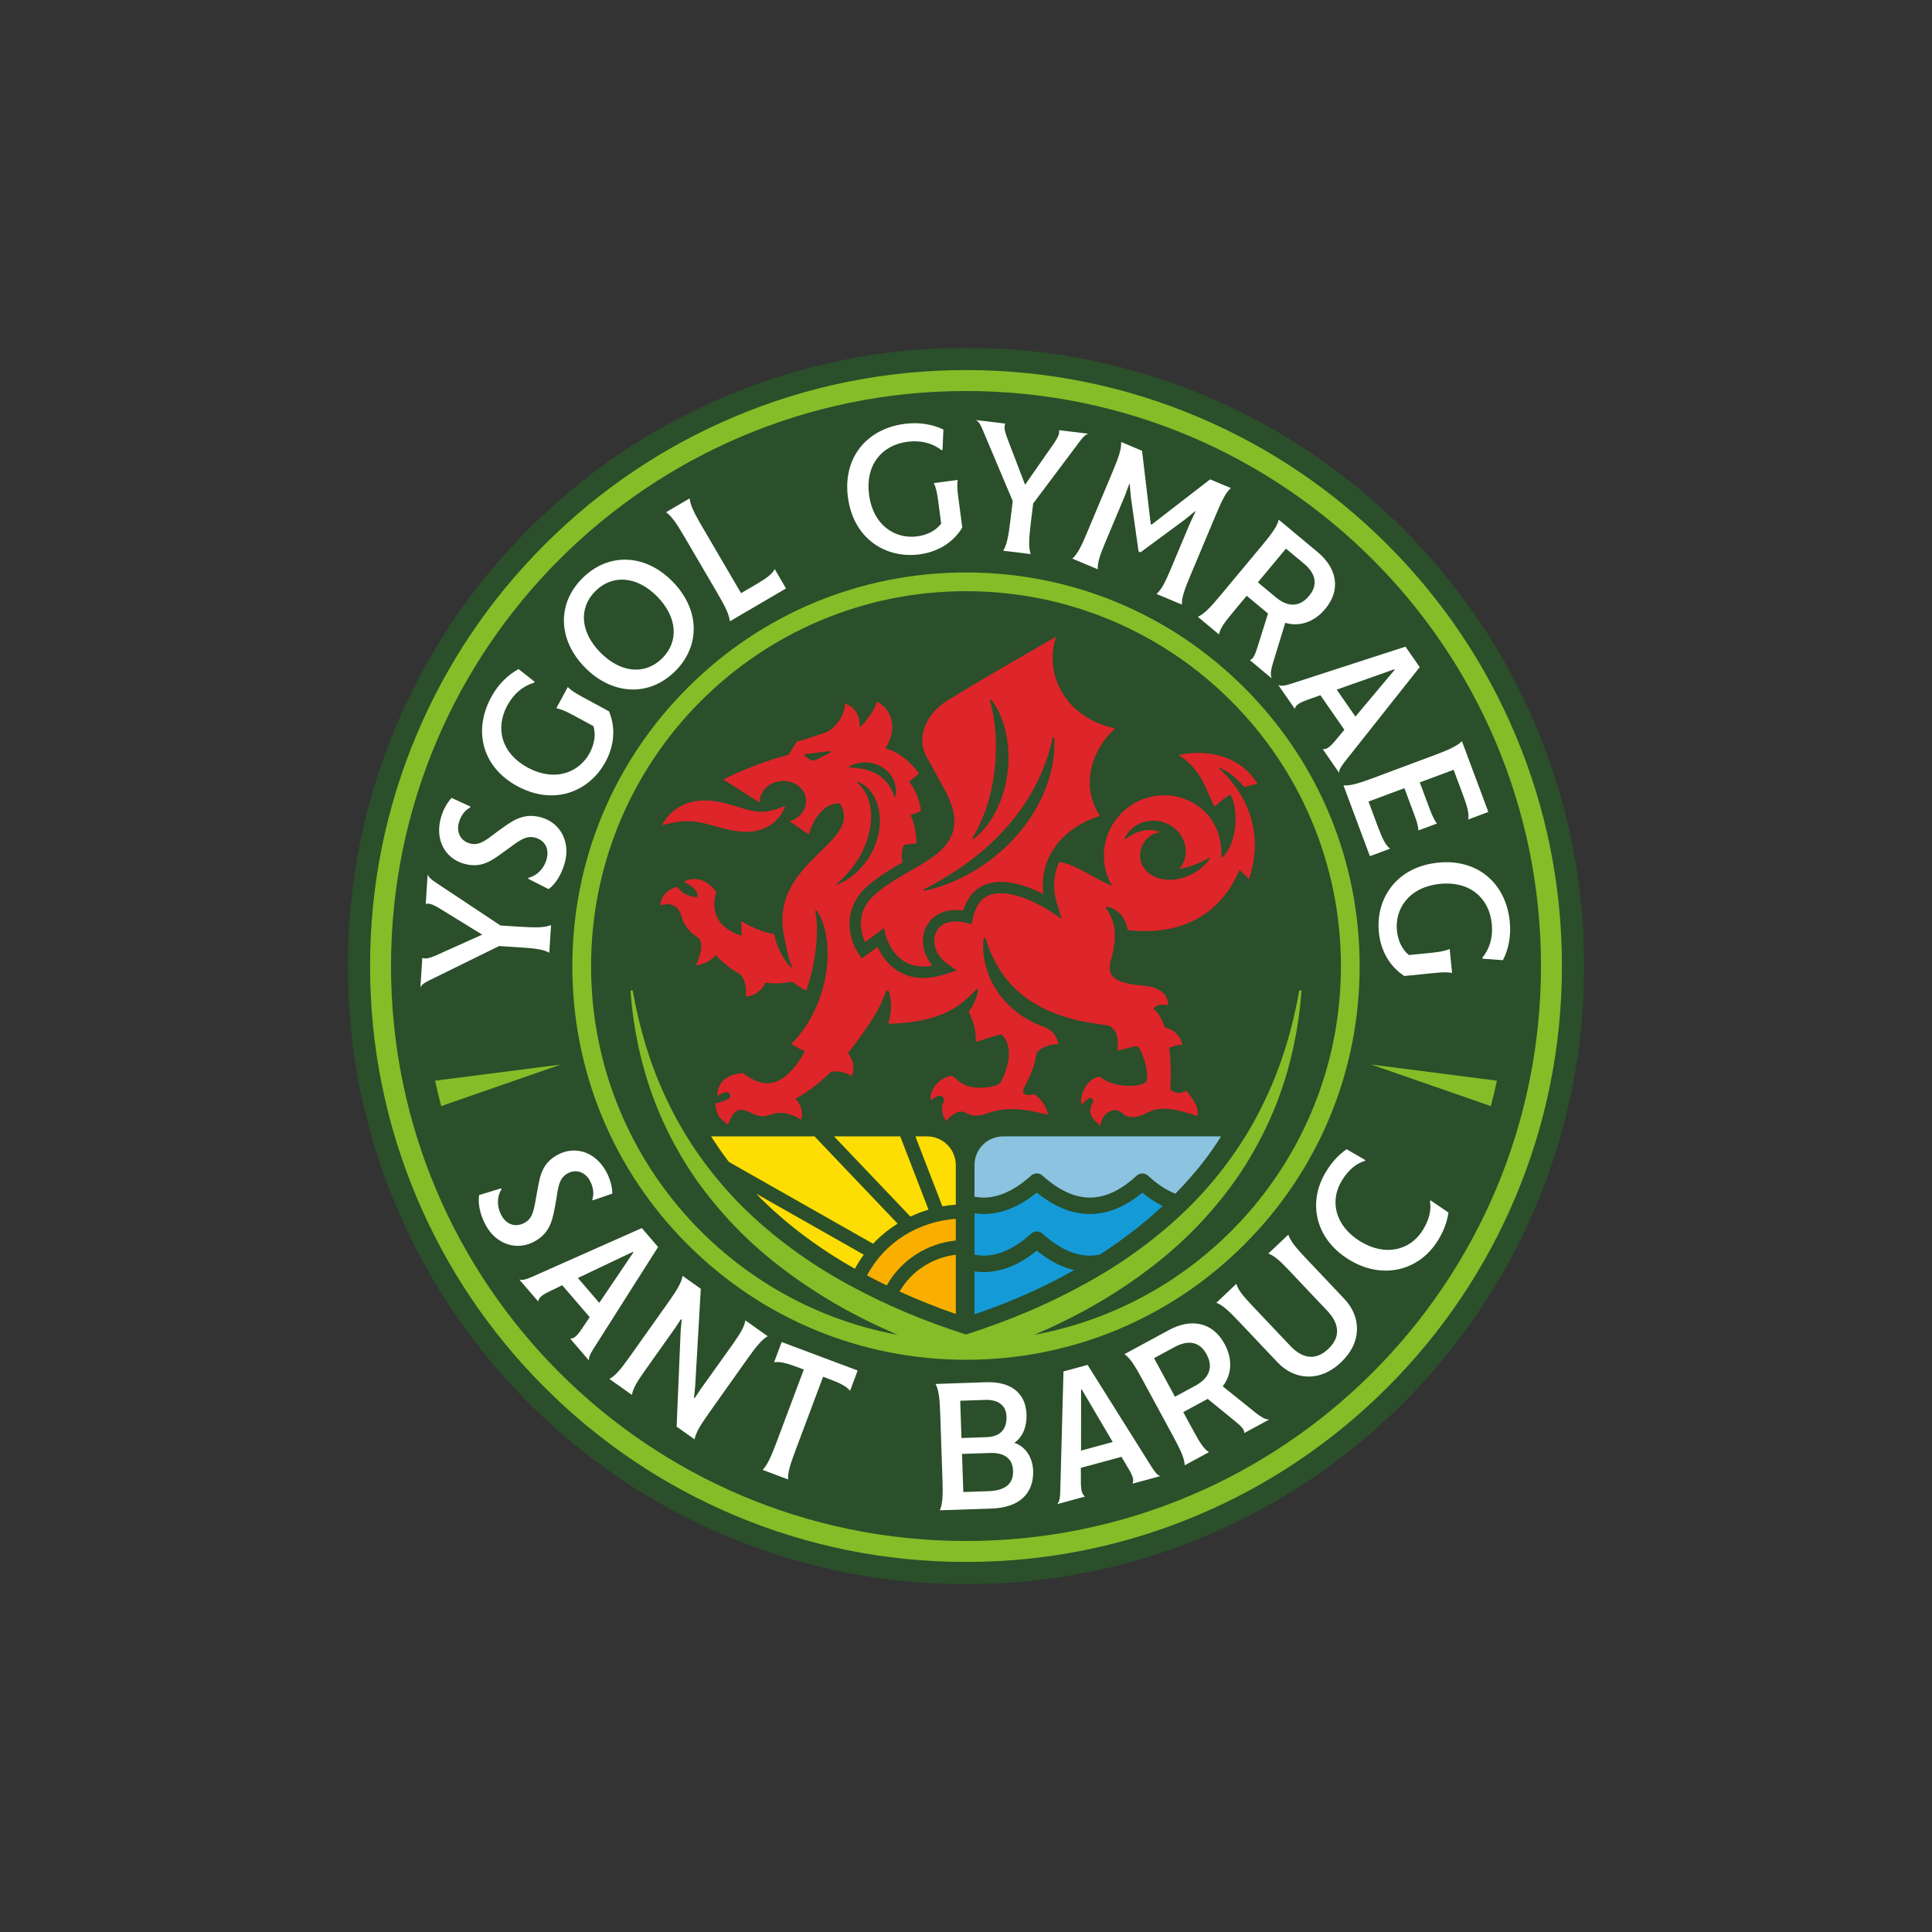
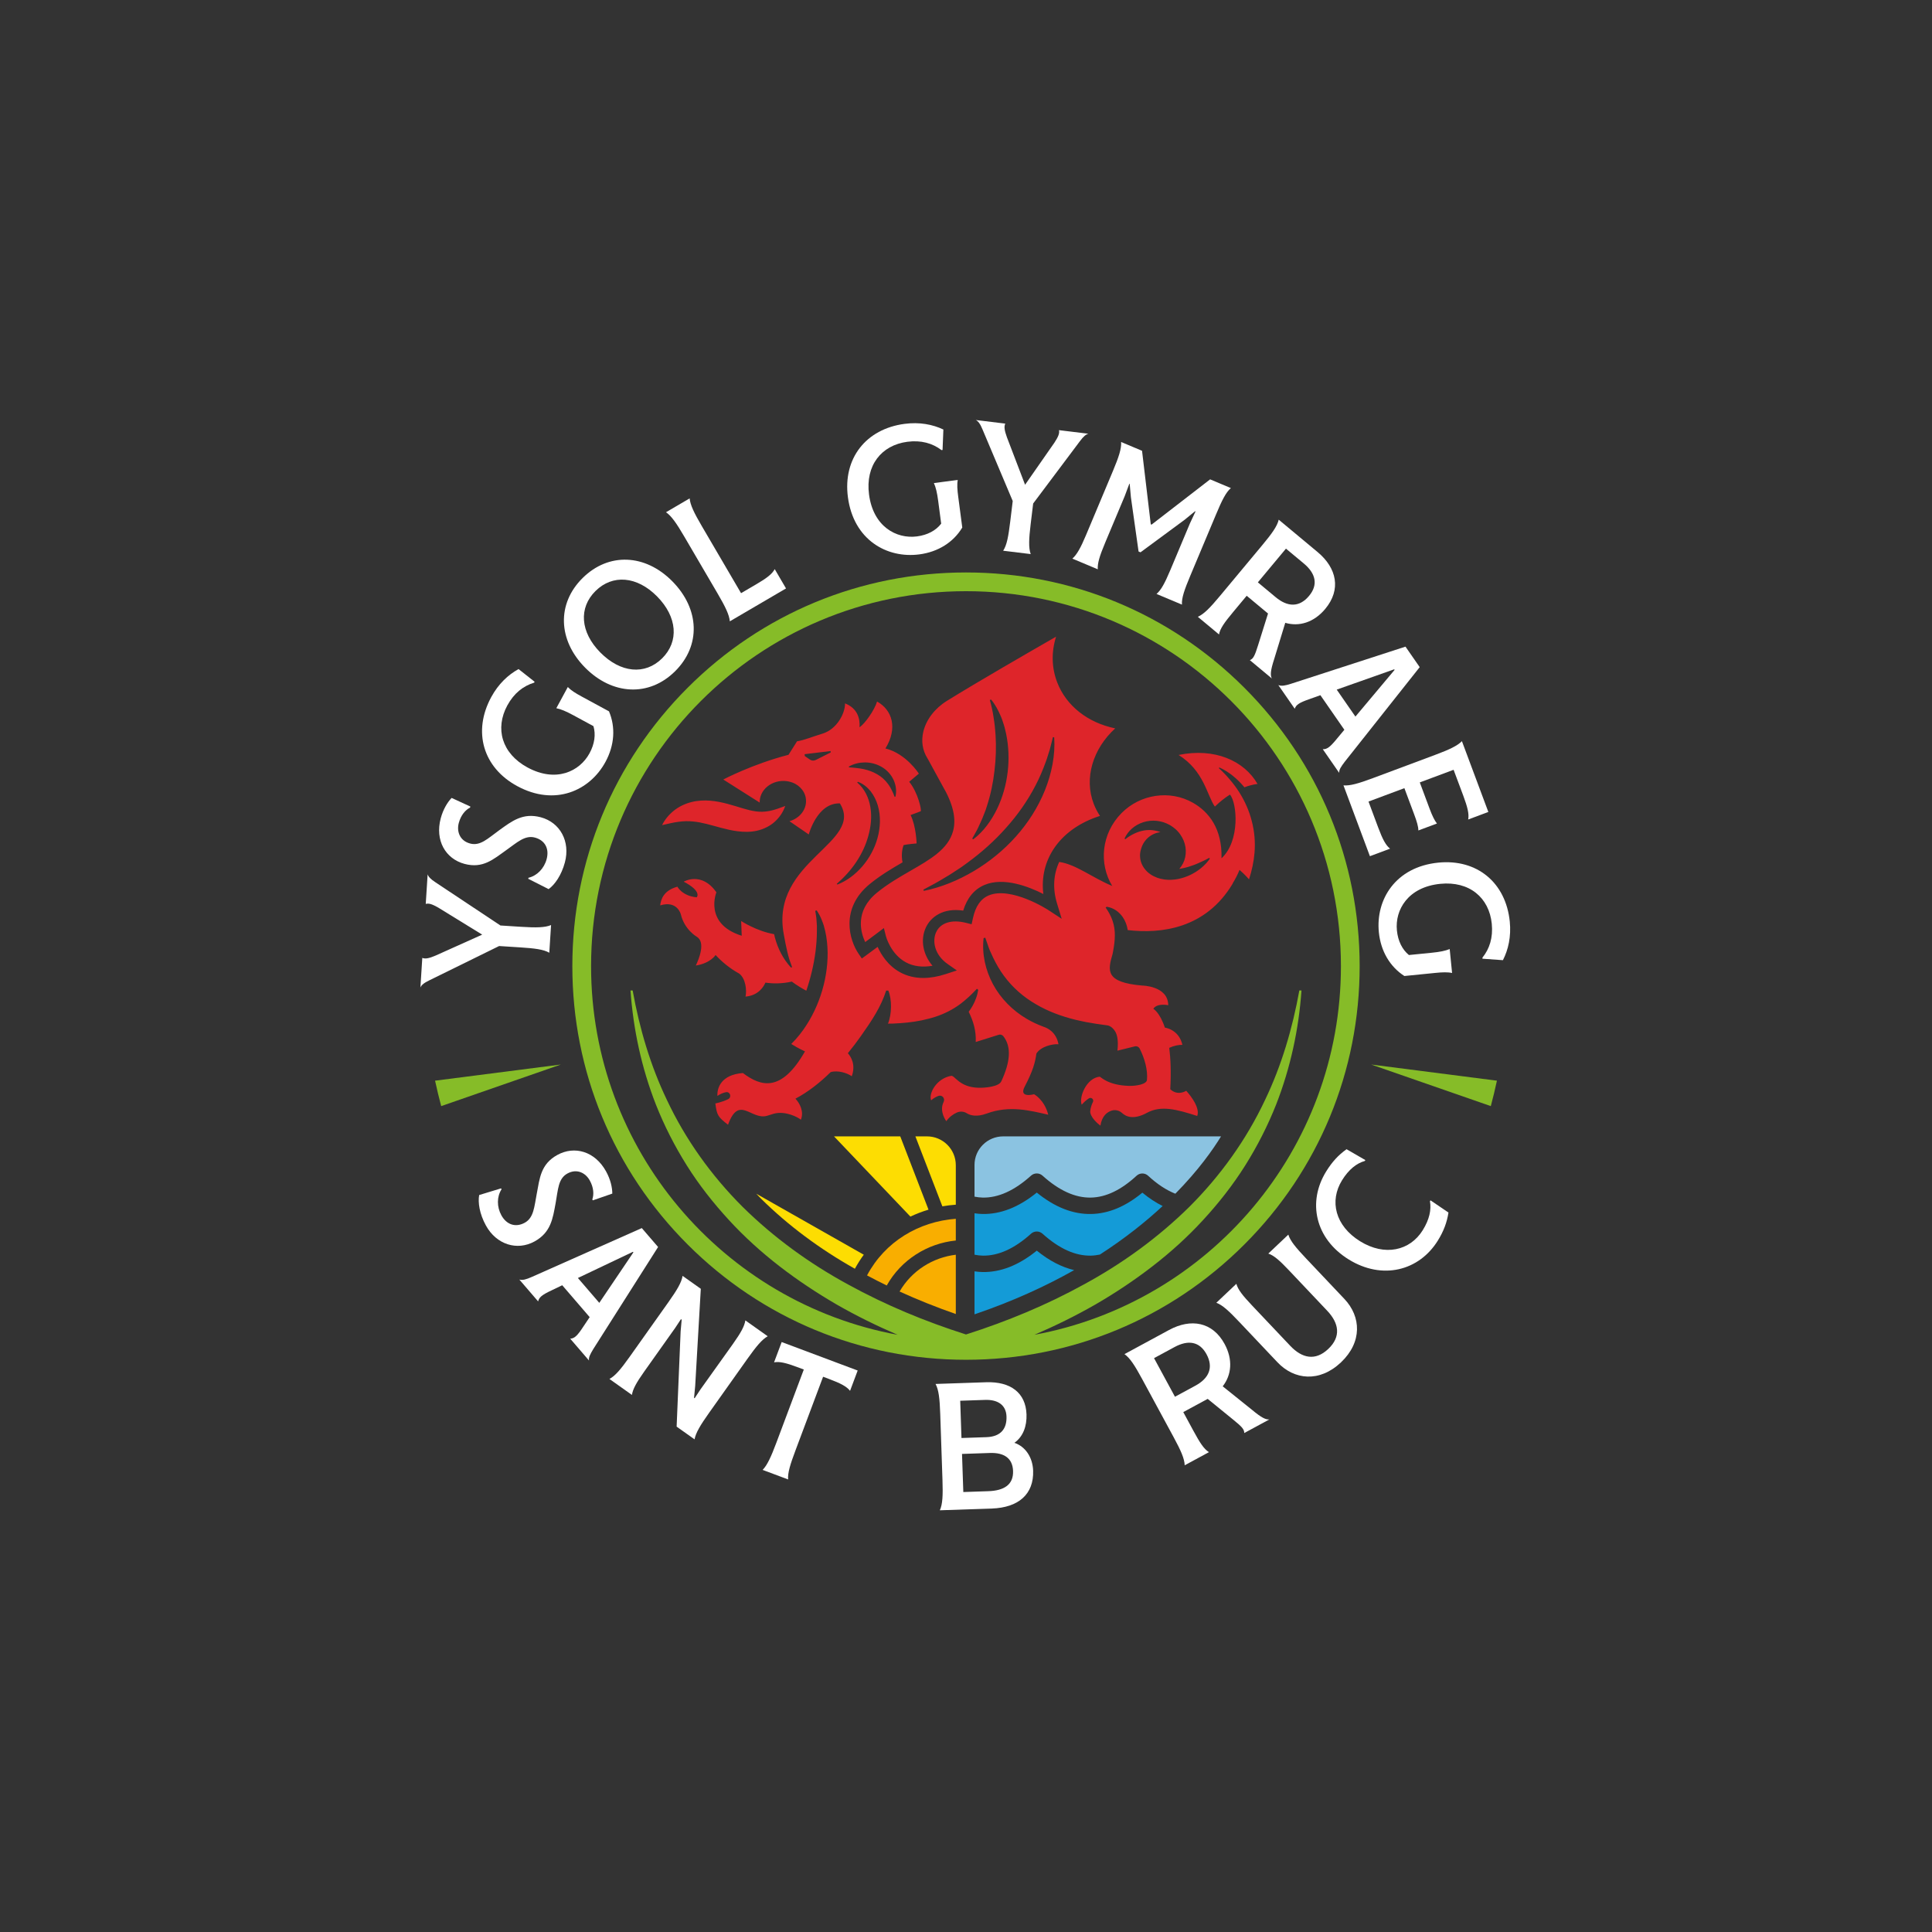
<svg xmlns="http://www.w3.org/2000/svg" xmlns:xlink="http://www.w3.org/1999/xlink" width="800px" height="800px" viewBox="0 0 800 800" version="1.1">
  <rect x="0" y="0" width="800" height="800" fill="#333333" stroke="none" />
  <title>z</title>
  <defs>
    <polygon id="path-1" points="0 0 511.999 0 511.999 512 0 512" />
  </defs>
  <g id="z" stroke="none" stroke-width="1" fill="none" fill-rule="evenodd">
    <g id="Group-74" transform="translate(144, 144)">
      <g id="Group-3" transform="translate(0, 0)">
        <mask id="mask-2" fill="white">
          <use xlink:href="#path-1" />
        </mask>
        <g id="Clip-2" />
-         <path d="M256,0 C221.444,0 187.917,6.771 156.352,20.122 C125.862,33.015 98.487,51.473 74.982,74.982 C51.473,98.487 33.015,125.867 20.122,156.352 C6.771,187.917 0,221.444 0,256 C0,290.556 6.771,324.083 20.122,355.648 C33.015,386.133 51.473,413.513 74.982,437.018 C98.487,460.527 125.862,478.985 156.352,491.878 C187.917,505.229 221.444,512 256,512 C290.556,512 324.083,505.229 355.648,491.878 C386.133,478.985 413.508,460.527 437.018,437.018 C460.527,413.513 478.98,386.133 491.878,355.648 C505.229,324.083 512,290.556 512,256 C512,221.444 505.229,187.917 491.878,156.352 C478.98,125.867 460.527,98.487 437.018,74.982 C413.508,51.473 386.133,33.015 355.648,20.122 C324.083,6.771 290.556,0 256,0" id="Fill-1" fill="#2A4F2A" mask="url(#mask-2)" />
      </g>
      <path d="M252.24,216.268 C250.73,217.232 249.262,218.269 247.7,219.139 C246.152,220.04 244.641,221.012 243.063,221.857 L238.322,224.392 L238.553,224.887 C245.827,223.419 252.731,220.526 259.178,216.737 C265.603,212.919 271.547,208.11 276.616,202.44 C281.689,196.782 285.853,190.246 288.686,183.223 C291.489,176.2 293.017,168.695 292.526,161.318 L291.988,161.219 C291.549,162.947 291.156,164.684 290.683,166.399 L289.876,168.951 C289.599,169.795 289.373,170.657 289.027,171.485 C287.807,174.83 286.429,178.128 284.765,181.286 C281.484,187.626 277.337,193.518 272.55,198.83 C267.809,204.185 262.429,208.972 256.648,213.2 L254.476,214.779 C253.755,215.312 252.983,215.769 252.24,216.268 L252.24,216.268 Z M258.568,203.255 L259.028,203.54 C263.334,200.247 266.512,195.767 268.859,190.967 C271.184,186.137 272.631,180.927 273.254,175.675 C273.885,170.418 273.68,165.111 272.643,159.978 C272.515,159.338 272.349,158.702 272.191,158.066 C272.025,157.435 271.905,156.799 271.683,156.172 C271.274,154.926 270.903,153.68 270.361,152.473 C269.32,150.071 268.104,147.711 266.393,145.667 L265.864,145.847 C266.529,148.21 267.075,150.604 267.421,153.044 C267.656,154.248 267.75,155.481 267.924,156.697 C268.061,157.921 268.134,159.154 268.24,160.379 C268.547,165.298 268.398,170.256 267.792,175.163 C267.242,180.074 266.222,184.951 264.69,189.674 L264.119,191.444 L263.436,193.181 C262.975,194.333 262.557,195.506 261.994,196.616 L261.209,198.31 C260.944,198.873 260.701,199.449 260.381,199.982 L258.568,203.255 Z M240.05,170.03 C237.972,166.728 237.379,162.879 238.344,158.903 C239.547,153.94 243.097,149.315 248.093,146.214 C260.684,138.397 281.77,126.254 293.303,119.628 C291.302,125.96 291.43,132.483 293.759,138.538 C297.501,148.291 306.461,155.28 317.789,157.606 C308.488,166.088 304.831,178.286 308.884,188.846 C309.559,190.604 310.429,192.281 311.483,193.851 C310.903,194.034 310.331,194.226 309.763,194.431 C294.536,199.931 286.305,212.291 288.025,226.188 C282.051,223.146 271.628,219.063 263.662,222.433 C259.417,224.23 256.456,227.801 254.843,233.066 C246.536,231.811 241.458,235.673 239.415,239.986 C236.987,245.115 238.169,251.272 242.132,255.901 C237.904,256.626 234.209,256.153 231.107,254.48 C224.814,251.084 222.864,243.75 222.847,243.686 L221.998,240.289 L219.161,242.44 C219.139,242.457 217.185,243.933 214.258,246.092 C212.39,242.111 209.838,233.249 219.101,225.667 C223.534,222.036 228.355,219.259 233.019,216.571 C241.382,211.754 248.601,207.59 250.644,200.148 C252.074,194.93 250.606,188.722 246.19,181.239 L240.247,170.354 L240.05,170.03 Z M356.961,211.587 L356.756,211.216 C355.353,211.963 353.936,212.688 352.473,213.298 C351.035,213.964 349.542,214.484 348.04,214.958 C346.819,215.316 345.569,215.602 344.315,215.799 C344.575,215.504 344.81,215.193 345.027,214.877 C345.083,214.804 345.134,214.732 345.19,214.659 C345.689,213.938 346.077,213.136 346.388,212.283 C346.99,210.576 347.165,208.656 346.879,206.775 C346.589,204.889 345.817,203.067 344.699,201.501 C344.43,201.1 344.127,200.724 343.799,200.375 L343.308,199.846 L342.783,199.351 C342.071,198.702 341.277,198.156 340.454,197.657 C339.617,197.187 338.73,196.808 337.825,196.488 C337.369,196.351 336.899,196.244 336.434,196.125 C335.969,196.035 335.496,195.946 335.022,195.895 C333.123,195.698 331.199,195.886 329.433,196.454 C325.87,197.576 323.033,200.097 321.659,203.195 L321.928,203.523 C323.105,202.598 324.368,201.791 325.708,201.168 C327.039,200.532 328.451,200.067 329.898,199.854 C332.138,199.504 334.442,199.752 336.515,200.562 C334.331,200.827 332.21,201.855 330.61,203.634 C329.608,204.748 328.921,206.036 328.537,207.385 C328.328,208.012 328.178,208.678 328.097,209.373 C328.05,209.911 328.029,210.461 328.097,211.016 C328.127,211.575 328.255,212.125 328.392,212.68 C329.027,214.877 330.551,216.81 332.36,218.013 C333.251,218.662 334.233,219.075 335.201,219.459 C335.688,219.639 336.183,219.754 336.678,219.895 C337.168,219.993 337.663,220.095 338.154,220.176 C342.1,220.692 345.787,219.75 348.978,218.248 C352.153,216.673 354.918,214.497 356.961,211.587 L356.961,211.587 Z M213.145,214.659 C215.991,211.314 218.184,207.316 219.366,202.986 C220.547,198.676 220.774,193.983 219.506,189.606 C218.892,187.421 217.834,185.36 216.473,183.585 C215.022,181.866 213.26,180.424 211.212,179.728 L210.96,180.04 C213.994,182.574 215.769,186.324 216.404,190.211 C217.062,194.115 216.648,198.182 215.577,202.03 C214.544,205.9 212.795,209.586 210.555,212.94 C208.311,216.302 205.559,219.314 202.495,221.972 L202.743,222.275 C206.762,220.71 210.282,217.987 213.145,214.659 L213.145,214.659 Z M207.517,173.746 C208.545,173.827 209.574,173.849 210.585,174.007 C211.609,174.092 212.607,174.288 213.606,174.476 C215.598,174.907 217.518,175.607 219.242,176.626 C220.995,177.603 222.502,178.982 223.688,180.603 L224.131,181.209 L224.524,181.853 C224.797,182.275 225.015,182.732 225.249,183.184 C225.719,184.08 226.103,185.023 226.457,185.979 L226.79,185.864 C227.34,183.496 226.999,181.111 225.992,178.909 C224.98,176.724 223.218,174.787 221.081,173.567 C218.956,172.326 216.567,171.724 214.25,171.703 C211.924,171.707 209.65,172.193 207.53,173.392 L207.517,173.746 Z M199.991,167.564 L199.931,166.992 L189.166,168.294 L189.26,169.074 L191.406,170.551 C192.089,171.02 193.027,171.075 193.791,170.687 L199.991,167.564 Z M374.339,196.014 C375.449,200.247 375.841,204.688 375.474,209.091 C375.167,212.825 374.361,216.515 373.196,220.112 C372.727,219.566 371.361,218.047 369.266,216.208 C368.494,218.09 367.534,219.997 366.374,221.874 L366.446,221.866 C355.263,240.622 336.72,242.73 322.973,241.134 C322.687,239.235 322.004,237.345 320.904,235.754 C319.351,233.535 317.123,231.901 314.256,231.462 L313.825,231.811 L314.7,233.121 C314.99,233.556 315.216,234.026 315.476,234.474 C315.967,235.391 316.39,236.343 316.71,237.324 C317.371,239.287 317.674,241.36 317.627,243.455 C317.623,245.55 317.307,247.658 316.94,249.757 C316.867,250.162 316.782,250.572 316.705,250.977 C314.696,257.902 313.527,262.766 328.942,264.097 C328.942,264.097 339.673,264.187 339.741,272.234 C339.741,272.234 335.18,271.235 333.567,273.706 C333.567,273.706 336.251,275.199 338.346,281.51 C339.502,281.702 344.264,282.824 345.608,288.648 C344.166,288.596 342.049,289.002 340.163,289.889 C340.735,294.335 340.97,299.946 340.582,307.024 C343.692,309.972 347.186,307.673 347.186,307.673 C347.186,307.673 353.266,314.12 351.747,318.1 C343.159,315.331 336.737,313.633 330.918,316.803 C325.324,319.854 322.162,318.301 320.678,316.923 C319.491,315.826 317.827,315.383 316.262,315.899 C314.38,316.522 312.285,318.126 311.662,322.094 C311.662,322.094 308.129,319.607 307.481,316.812 C307.31,316.057 307.656,314.124 308.552,312.34 C309.098,311.248 307.869,310.156 306.849,310.83 C305.928,311.44 304.925,312.281 303.91,313.428 C302.672,310.28 305.898,302.352 311.363,301.832 C311.718,301.798 314.636,305.39 323.476,305.638 C326.446,305.723 330.764,304.989 330.935,303.171 C331.323,299.067 329.975,294.288 327.931,290.226 C327.551,289.475 326.698,289.087 325.866,289.292 L318.711,291.058 C319.201,286.425 318.548,283.835 317.196,282.299 C315.899,280.695 314.572,280.588 314.572,280.588 L310.126,279.969 C308.646,279.743 307.174,279.466 305.702,279.218 C304.234,278.941 302.787,278.578 301.332,278.267 C295.551,276.838 289.919,274.79 284.855,271.769 C279.756,268.825 275.25,264.878 271.764,260.134 C270.002,257.77 268.518,255.206 267.238,252.543 L266.312,250.525 C266.022,249.842 265.659,249.19 265.446,248.477 L263.969,244.262 L263.287,244.471 C262.557,250.99 263.999,257.612 267.169,263.534 C270.339,269.452 275.357,274.495 281.172,277.891 C283.37,279.188 285.661,280.255 288.008,281.113 C288.008,281.117 288.008,281.121 288.003,281.126 C289.719,281.642 293.354,283.323 294.297,288.404 C291.741,288.2 286.958,289.364 285.145,292.253 C284.675,295.833 283.737,299.387 280.328,305.898 C277.661,310.915 284.189,309.102 284.189,309.102 C284.189,309.102 288.468,311.351 290.056,317.584 C282.478,315.852 274.047,313.603 264.571,317.094 C260.535,318.583 257.851,317.934 256.311,316.966 C255.069,316.185 253.495,316.095 252.129,316.718 C250.743,317.358 249.104,318.442 247.846,320.264 C247.846,320.264 244.761,316.257 246.723,312.315 C247.462,310.83 246.118,309.234 244.564,309.802 C243.617,310.152 242.589,310.715 241.556,311.611 C240.43,308.748 243.843,302.523 249.838,301.486 C251.383,301.217 253.115,306.192 261.145,306.418 C263.846,306.495 269.571,306.004 270.604,303.79 C274.295,295.875 274.956,289.475 271.44,285.042 C270.996,284.483 270.237,284.266 269.542,284.483 L260.031,287.466 C260.249,282.824 258.999,278.749 257.138,275.011 C257.126,275.003 257.113,274.99 257.1,274.982 C257.702,274.158 258.273,273.318 258.755,272.439 C259.024,271.918 259.297,271.415 259.54,270.89 C259.771,270.361 259.988,269.832 260.18,269.286 C260.599,268.215 260.855,267.058 261.059,265.885 L260.535,265.428 C259.144,266.892 257.74,268.334 256.208,269.627 C255.47,270.301 254.676,270.911 253.9,271.538 C253.085,272.106 252.308,272.737 251.442,273.232 C248.08,275.361 244.36,276.867 240.511,277.827 C236.68,278.864 232.716,279.398 228.744,279.675 L225.757,279.841 L223.7,279.867 C225.3,275.912 225.356,269.879 223.846,266.175 L222.945,266.175 C220.756,272.989 217.057,278.514 212.483,285.004 C210.875,287.278 209.07,289.689 207.082,292.116 C208.276,293.456 210.47,296.763 208.695,301.648 C206.843,300.321 202.913,299.05 199.948,299.95 C195.613,304.208 190.728,308.112 185.377,310.937 C187.152,312.806 189,316.283 187.622,319.658 C186.555,318.689 181.281,315.869 176.468,317.149 C175.513,317.465 174.544,317.763 173.554,318.045 C167.031,319.888 161.97,309.226 157.46,321.736 C153.296,318.48 152.852,317.862 152.212,312.908 C152.212,312.908 155.007,312.396 157.503,311.142 C159.112,310.335 158.344,307.912 156.586,308.262 C155.528,308.471 154.333,308.931 153.062,309.793 C152.878,306.418 154.662,300.995 163.617,300.321 C171.097,305.962 179.566,308.458 189.32,291.357 C186.871,290.252 184.605,288.887 183.649,288.289 C184.887,287.06 186.047,285.759 187.127,284.407 C190.958,279.564 193.834,274.039 195.779,268.279 C197.725,262.51 198.753,256.468 198.706,250.414 C198.638,247.385 198.378,244.364 197.665,241.394 C197.478,240.652 197.298,239.918 197.094,239.193 C196.85,238.463 196.594,237.738 196.3,237.034 C195.796,235.617 195.003,234.248 194.192,232.989 L193.578,233.143 C193.774,234.529 194.081,235.89 194.124,237.298 C194.167,237.998 194.231,238.694 194.26,239.393 L194.256,241.501 C194.273,244.308 194.034,247.124 193.702,249.919 C192.985,255.457 191.679,260.927 189.879,266.226 C188.198,265.33 186.034,264.08 183.875,262.459 C180.018,263.316 176.353,263.385 172.94,262.881 C172.296,264.404 170.162,268.198 164.705,268.671 C165.281,266.124 164.782,261.183 162.09,259.148 C158.156,256.98 154.841,254.199 152.302,251.447 C152.302,251.447 150.275,254.834 144.123,255.807 C145.458,253.012 148.287,246.088 144.451,243.839 C144.451,243.839 139.425,240.972 137.919,234.61 C137.919,234.61 136.468,228.714 129.377,230.903 C129.676,228.296 130.845,224.72 136.49,223.159 C136.49,223.159 138.491,227.028 144.494,227.553 C144.494,227.553 146.866,225.147 139.114,221.085 C139.114,221.085 146.504,216.678 152.643,225.492 C152.643,225.492 147.314,238.527 163.135,243.476 L162.896,237.375 C162.896,237.375 169.258,241.565 176.55,242.819 C176.635,243.263 176.729,243.703 176.848,244.138 C178.098,248.861 180.321,253.158 183.547,256.66 L183.986,256.477 L182.868,253.32 C181.648,249.382 180.569,243.003 180.518,242.73 C174.967,212.407 213.977,205.038 203.784,188.675 C194.354,188.33 190.89,201.527 190.89,201.527 L182.911,196.044 C187.255,194.807 190.369,190.924 189.661,186.457 C189.14,183.18 186.38,180.436 182.779,179.634 C176.66,178.273 170.93,182.271 170.585,187.596 C170.568,187.848 170.568,188.095 170.576,188.338 L155.498,178.781 C155.498,178.781 167.44,172.441 182.514,168.541 L186.039,162.956 C189.038,162.487 192.238,161.104 196.65,159.756 C202.414,157.994 205.943,151.551 205.913,147.263 C211.229,149.341 212.151,153.757 211.916,157.132 C214.203,155.63 218.124,150.002 219.174,146.487 C225.441,149.955 227.831,157.478 222.642,165.926 C231.218,168.038 236.479,176.345 236.479,176.345 L232.481,179.72 C236.146,184.195 237.708,191.585 237.243,191.922 C237.243,191.922 234.623,192.959 233.053,193.48 C235.366,198.152 235.549,205.247 235.549,205.247 C235.549,205.247 231.385,205.593 230.164,205.943 C229.516,207.658 229.153,210.303 229.721,213.085 C225.369,215.598 220.56,218.448 216.166,222.045 C203.771,232.187 207.709,245.371 211.519,250.922 L212.867,252.889 L214.834,251.455 C216.631,250.145 218.205,248.98 219.412,248.08 C220.795,251.174 223.602,255.82 228.744,258.619 C231.611,260.176 234.807,260.953 238.305,260.953 C241.219,260.953 244.343,260.415 247.662,259.327 L252.21,257.842 L248.358,255.146 C242.96,251.366 241.915,245.635 243.668,241.928 C245.495,238.079 250.077,236.654 255.931,238.113 L258.329,238.711 L258.854,236.266 C259.924,231.295 262.071,228.189 265.411,226.772 C270.105,224.784 276.462,226.461 280.968,228.223 C286.105,230.237 290.077,232.823 290.115,232.848 L295.624,236.454 L293.699,230.13 C291.818,223.935 292.215,218.026 294.6,212.914 C301.533,213.887 308.257,219.43 316.552,222.86 C310.988,213.712 311.948,201.236 320.409,192.682 C328.23,184.78 340.462,183.022 349.93,188.385 C356.539,192.131 362.128,199.129 361.8,211.395 C369.582,204.253 368.264,188.415 365.294,185.019 C363.314,186.282 361.198,187.903 359.048,189.994 C355.792,185.377 354.555,175.18 344.029,168.614 C358.996,165.529 371.233,171.041 376.72,180.633 C376.72,180.633 374.57,180.761 371.284,181.998 C368.422,178.555 364.974,175.636 360.934,173.789 L360.686,174.071 C362.307,175.538 363.835,177.108 365.234,178.785 C366.651,180.445 367.969,182.194 369.134,184.042 C371.472,187.728 373.273,191.769 374.339,196.014 L374.339,196.014 Z M136.972,196.287 C134.851,196.552 132.646,197.111 130.154,197.665 C131.272,195.383 132.919,193.399 134.958,191.73 C137.002,190.071 139.515,188.85 142.164,188.155 C144.827,187.459 147.583,187.34 150.147,187.553 C152.724,187.767 155.127,188.291 157.345,188.884 C161.812,190.088 165.516,191.526 169.006,191.978 C170.768,192.217 172.573,192.191 174.595,191.803 C176.618,191.427 178.751,190.63 181.145,189.742 C180.334,192.14 178.913,194.329 176.916,196.168 C174.932,198.002 172.274,199.338 169.501,199.965 C166.715,200.605 163.954,200.52 161.45,200.212 C158.937,199.892 156.637,199.329 154.499,198.762 C150.211,197.614 146.61,196.475 142.89,196.151 C141.021,195.959 139.075,196.001 136.972,196.287 L136.972,196.287 Z" id="Fill-4" fill="#DE252A" />
-       <path d="M256,17.909 C387.49,17.909 494.089,124.508 494.089,256.002 C494.089,387.497 387.49,494.091 256,494.091 C124.506,494.091 17.907,387.497 17.907,256.002 C17.907,124.508 124.506,17.909 256,17.909 M256,9.239 C222.69,9.239 190.374,15.763 159.945,28.636 C130.56,41.06 104.171,58.852 81.515,81.513 C58.854,104.173 41.062,130.562 28.629,159.947 C15.761,190.377 9.237,222.692 9.237,256.002 C9.237,289.308 15.761,321.628 28.629,352.053 C41.062,381.438 58.854,407.827 81.515,430.487 C104.171,453.148 130.56,470.94 159.945,483.369 C190.374,496.237 222.69,502.765 256,502.765 C289.306,502.765 321.626,496.237 352.051,483.369 C381.436,470.94 407.825,453.148 430.485,430.487 C453.141,407.827 470.938,381.438 483.366,352.053 C496.235,321.628 502.763,289.308 502.763,256.002 C502.763,222.692 496.235,190.377 483.366,159.947 C470.938,130.562 453.141,104.173 430.485,81.513 C407.825,58.852 381.436,41.06 352.051,28.636 C321.626,15.763 289.306,9.239 256,9.239" id="Fill-6" fill="#86BC28" />
      <path d="M54.418,350.838 L63.472,348.077 L63.681,348.457 C61.693,351.533 61.689,355.74 63.609,359.222 C65.806,363.211 69.565,364.359 73.311,362.294 C77.062,360.224 77.232,355.595 78.256,350.326 C79.476,343.96 79.831,338.068 86.777,334.24 C93.906,330.311 102.376,332.739 106.95,341.033 C108.831,344.451 109.544,347.77 109.544,350.245 L101.471,353.044 L101.262,352.664 C101.975,350.62 101.864,347.796 100.221,344.822 C98.476,341.656 94.871,339.766 90.937,341.933 C87.127,344.032 87.105,348.5 86.073,354.187 C84.891,360.617 84.11,366.326 77.352,370.051 C70.098,374.048 61.548,371.335 57.222,363.484 C54.538,358.612 53.851,353.876 54.418,350.838" id="Fill-8" fill="#FFFFFF" />
      <path d="M92.119,410.324 C93.889,410.23 95.067,409.125 97.623,405.208 L100.17,401.398 L88.808,388.193 L84.289,390.365 C80.398,392.186 79.229,393.193 78.824,394.879 L71.046,385.838 C72.385,386.213 73.87,385.791 76.153,384.78 L121.755,364.521 L128.5,372.355 L101.697,414.574 C100.409,416.733 99.675,418.03 99.897,419.365 L92.119,410.324 Z M104.155,395.485 L118.278,374.569 L118.09,374.348 L95.293,385.189 L104.155,395.485 Z" id="Fill-10" fill="#FFFFFF" />
      <path d="M116.778,417.749 L132.692,395.319 C136.345,390.165 138.222,387.025 138.64,384.311 L146.188,389.661 L143.863,429.909 L143.389,434.82 L143.624,434.986 L146.026,431.355 L159.483,412.509 C162.811,407.82 164.262,405.149 164.637,402.747 L173.891,409.314 C171.528,410.645 169.181,413.457 165.524,418.607 L149.61,441.036 C145.958,446.191 144.084,449.331 143.602,452.006 L136.178,446.737 L137.834,407.308 L138.265,402.453 L137.97,402.244 L135.611,405.815 L122.824,423.842 C119.491,428.535 118.041,431.206 117.665,433.608 L108.355,426.999 C110.779,425.706 113.126,422.899 116.778,417.749" id="Fill-12" fill="#FFFFFF" />
      <path d="M211.146,423.503 L207.993,431.913 C206.585,430.112 204.136,428.82 199.195,426.968 L196.827,426.08 L185.422,456.497 C183.203,462.411 182.124,465.901 182.346,468.606 L171.79,464.651 C173.663,462.731 175.216,459.416 177.435,453.502 L188.84,423.085 L186.403,422.176 C181.463,420.325 178.766,419.689 176.522,420.12 L179.675,411.71 L211.146,423.503 Z" id="Fill-14" fill="#FFFFFF" />
      <path d="M246.261,468.916 L245.327,441.426 C245.114,435.112 244.7,431.476 243.39,429.066 L264.335,428.358 C274.447,428.012 280.753,432.714 281.056,441.691 C281.218,446.457 279.703,450.86 276.03,453.446 C280.638,454.973 283.612,459.504 283.799,464.974 C284.128,474.723 277.737,480.279 266.69,480.65 L245.165,481.379 C246.313,478.883 246.475,475.227 246.261,468.916 L246.261,468.916 Z M264.454,451.099 C270.449,450.894 272.941,447.579 272.77,442.531 C272.595,437.484 268.772,435.504 263.934,435.671 L253.604,436.02 L254.125,451.449 L264.454,451.099 Z M265.214,473.469 C271.644,473.251 275.684,470.871 275.488,465.119 C275.309,459.858 271.827,457.448 265.909,457.648 L254.351,458.041 L254.889,473.819 L265.214,473.469 Z" id="Fill-16" fill="#FFFFFF" />
-       <path d="M324.96,470.346 C325.638,468.708 325.143,467.172 322.711,463.178 L320.365,459.236 L303.554,463.805 L303.571,468.819 C303.541,473.115 303.947,474.604 305.291,475.692 L293.779,478.824 C294.697,477.775 294.953,476.251 295.025,473.76 L296.365,423.882 L306.34,421.169 L332.922,463.528 C334.313,465.623 335.17,466.843 336.471,467.219 L324.96,470.346 Z M316.747,453.096 L303.942,431.345 L303.661,431.421 L303.635,456.659 L316.747,453.096 Z" id="Fill-18" fill="#FFFFFF" />
      <path d="M341.975,451.101 L328.873,426.913 C325.865,421.362 323.872,418.29 321.619,416.716 L340.051,406.732 C349.139,401.808 358.103,403.34 363.087,412.53 C366.564,418.947 365.993,425.326 362.298,430.041 L374.522,439.858 C378.413,443.097 380.166,443.903 381.643,443.745 L371.219,449.39 C371.219,447.875 370.332,446.839 366.667,443.873 L356.073,435.246 L345.969,440.72 L350.112,448.37 C352.855,453.431 354.481,455.978 356.602,457.305 L346.558,462.745 C346.468,460.001 344.983,456.656 341.975,451.101 L341.975,451.101 Z M350.978,429.785 C356.572,426.755 358.598,422.305 355.59,416.75 C352.715,411.447 347.974,410.738 342.321,413.802 L333.865,418.38 L342.526,434.363 L350.978,429.785 Z" id="Fill-20" fill="#FFFFFF" />
      <path d="M396.957,377.245 L412.679,393.859 C419.625,401.198 420.137,411.728 411.267,420.125 C402.397,428.521 391.913,427.433 384.967,420.09 L369.245,403.476 C364.905,398.889 362.239,396.389 359.657,395.45 L367.952,387.6 C368.605,389.976 370.469,392.366 374.424,396.543 L390.245,413.26 C395.165,418.461 400.656,419.638 406.01,414.569 C411.365,409.501 410.49,403.95 405.571,398.753 L389.75,382.036 C385.799,377.859 383.512,375.866 381.178,375.081 L389.469,367.231 C390.266,369.859 392.617,372.658 396.957,377.245" id="Fill-22" fill="#FFFFFF" />
      <path d="M414.414,377.479 C400.526,368.852 397.317,353.671 405.168,341.024 C407.608,337.095 410.185,334.275 413.582,331.868 L421.364,336.365 L421.134,336.732 C417.733,337.684 414.482,340.256 411.738,344.677 C406.362,353.334 408.91,363.595 419.162,369.965 C429.415,376.331 439.856,373.886 445.121,365.413 C447.903,360.933 448.73,356.939 448.116,353.406 L448.346,353.039 L455.783,358.087 C455.135,362.191 453.808,365.788 451.367,369.718 C443.589,382.245 428.361,386.144 414.414,377.479" id="Fill-24" fill="#FFFFFF" />
      <path d="M71.15,248.274 L62.676,247.732 L33.859,261.893 C31.465,263.041 30.493,263.924 30.083,264.91 L30.864,252.647 C32.238,253.172 33.808,252.767 36.483,251.632 L55.666,243.013 L37.537,231.86 C35.233,230.554 33.658,229.872 32.293,230.294 L33.078,218.032 C33.368,218.992 34.217,219.986 36.449,221.432 L63.222,239.224 L71.696,239.766 C77.998,240.167 81.658,240.112 84.184,239.045 L83.45,250.51 C81.078,249.127 77.452,248.675 71.15,248.274" id="Fill-26" fill="#FFFFFF" />
      <path d="M83.17,224.165 L74.726,219.886 L74.837,219.468 C78.404,218.623 81.323,215.593 82.351,211.753 C83.529,207.354 81.613,203.924 77.478,202.815 C73.344,201.705 70.012,204.931 65.626,208.024 C60.339,211.766 56,215.768 48.341,213.716 C40.478,211.608 36.053,203.992 38.498,194.845 C39.509,191.077 41.297,188.189 43.008,186.401 L50.773,189.976 L50.658,190.394 C48.725,191.376 46.852,193.492 45.973,196.773 C45.039,200.263 46.332,204.125 50.671,205.285 C54.874,206.412 57.98,203.207 62.665,199.82 C67.968,196.005 72.486,192.425 79.945,194.422 C87.94,196.564 92.224,204.445 89.907,213.102 C88.469,218.478 85.683,222.369 83.17,224.165" id="Fill-28" fill="#FFFFFF" />
      <path d="M91.116,140.484 C92.384,141.828 94.227,142.993 96.881,144.427 L108.17,150.549 C110.965,157.163 110.444,164.608 106.724,171.469 C100.247,183.42 85.83,189.995 70.163,181.504 C55.972,173.815 51.68,158.908 59.398,144.674 C62.359,139.209 66.417,135.403 70.722,133.052 L77.373,138.3 L77.169,138.679 C72.684,140.032 68.823,143.036 66.063,148.122 C60.9,157.658 63.75,168 74.425,173.786 C86.205,180.169 96.023,175.458 100.123,167.893 C102.223,164.015 102.747,160.111 101.732,156.681 L93.344,152.132 C90.442,150.562 88.241,149.615 86.359,149.257 L91.116,140.484 Z" id="Fill-30" fill="#FFFFFF" />
      <path d="M98.252,132.422 C87.009,121.039 86.523,105.939 97.271,95.324 C108.018,84.704 123.161,85.327 134.403,96.71 C145.744,108.192 146.282,123.343 135.483,134.01 C124.735,144.625 109.542,143.853 98.252,132.422 M128.076,102.957 C119.743,94.522 109.64,93.754 102.595,100.713 C95.551,107.671 96.242,117.737 104.579,126.172 C112.959,134.658 123.058,135.627 130.158,128.617 C137.254,121.606 136.46,111.443 128.076,102.957" id="Fill-32" fill="#FFFFFF" />
      <path d="M176.797,91.668 L181.474,99.659 L158.208,113.278 C157.969,110.577 156.373,107.279 153.186,101.831 L139.293,78.091 C136.106,72.643 134.016,69.639 131.776,68.107 L141.568,62.373 C141.811,65.078 143.402,68.372 146.594,73.824 L162.858,101.617 L169.22,97.893 C173.585,95.337 175.714,93.681 176.797,91.668" id="Fill-34" fill="#FFFFFF" />
      <path d="M252.59,54.728 C252.244,56.546 252.385,58.717 252.782,61.713 L254.459,74.444 C250.751,80.593 244.419,84.544 236.684,85.559 C223.21,87.334 209.428,79.522 207.099,61.853 C204.991,45.849 214.531,33.621 230.578,31.509 C236.739,30.698 242.201,31.748 246.634,33.856 L246.292,42.321 L245.862,42.38 C242.132,39.543 237.435,38.182 231.705,38.933 C220.957,40.349 214.263,48.733 215.85,60.77 C217.599,74.06 227.174,79.236 235.703,78.114 C240.072,77.542 243.545,75.669 245.721,72.836 L244.475,63.372 C244.044,60.1 243.515,57.766 242.704,56.029 L252.59,54.728 Z" id="Fill-36" fill="#FFFFFF" />
      <path d="M274.324,71.886 L275.348,63.459 L262.859,33.866 C261.848,31.412 261.024,30.393 260.06,29.923 L272.259,31.408 C271.657,32.748 271.973,34.344 272.95,37.079 L280.463,56.727 L292.632,39.263 C294.07,37.032 294.838,35.504 294.496,34.118 L306.695,35.602 C305.718,35.837 304.677,36.631 303.102,38.772 L283.813,64.488 L282.789,72.919 C282.025,79.186 281.871,82.843 282.793,85.433 L271.388,84.042 C272.907,81.751 273.56,78.154 274.324,71.886" id="Fill-38" fill="#FFFFFF" />
      <path d="M305.69,77.585 L316.826,51.063 C319.27,45.239 320.414,41.766 320.235,39.023 L328.896,42.662 L332.506,73.092 L332.838,73.233 L357.086,54.494 L365.679,58.103 C363.597,59.891 361.984,63.172 359.543,68.996 L348.894,94.353 C346.453,100.177 345.237,103.625 345.421,106.364 L334.891,101.943 C336.734,100.361 338.236,97.715 340.651,91.959 L348.689,72.811 L351.036,67.785 L350.839,67.699 L346.534,71.223 L328.256,84.702 L327.458,84.365 L324.279,61.875 L323.78,56.341 L323.648,56.286 L321.702,61.478 L313.664,80.627 C311.245,86.383 310.409,89.31 310.566,91.733 L300.041,87.313 C301.909,85.662 303.492,82.825 305.69,77.585" id="Fill-40" fill="#FFFFFF" />
      <path d="M361.105,102.833 L378.71,81.7 C382.755,76.849 384.867,73.862 385.494,71.187 L401.6,84.602 C409.541,91.219 411.444,100.111 404.753,108.141 C400.081,113.751 393.946,115.582 388.199,113.897 L383.616,128.89 C382.051,133.702 381.948,135.631 382.644,136.941 L373.539,129.355 C374.947,128.791 375.578,127.584 376.973,123.083 L381.061,110.048 L372.229,102.692 L366.661,109.378 C362.979,113.798 361.212,116.256 360.768,118.714 L351.992,111.405 C354.509,110.304 357.065,107.684 361.105,102.833 L361.105,102.833 Z M384.244,103.294 C389.129,107.364 394.014,107.599 398.055,102.743 C401.916,98.11 400.815,93.446 395.875,89.329 L388.489,83.177 L376.854,97.141 L384.244,103.294 Z" id="Fill-42" fill="#FFFFFF" />
      <path d="M403.731,166.225 C405.502,166.314 406.786,165.337 409.734,161.711 L412.67,158.182 L402.746,143.867 L398.027,145.557 C393.965,146.965 392.698,147.844 392.117,149.474 L385.325,139.673 C386.618,140.185 388.141,139.921 390.513,139.157 L437.98,123.759 L443.868,132.249 L412.815,171.447 C411.309,173.461 410.443,174.677 410.524,176.025 L403.731,166.225 Z M417.248,152.725 L433.47,133.388 L433.308,133.149 L409.508,141.555 L417.248,152.725 Z" id="Fill-44" fill="#FFFFFF" />
      <path d="M463.941,195.337 C464.376,193.092 463.719,190.327 461.902,185.451 L457.904,174.754 L443.905,179.981 L447.971,190.882 C449.033,193.728 450.015,195.75 451.005,197.001 L443.316,199.876 C443.312,198.255 442.659,196.109 441.597,193.263 L437.526,182.362 L422.67,187.908 L426.663,198.609 C428.485,203.482 429.799,206.003 431.6,207.411 L423.25,210.53 L412.306,181.21 C415.015,181.436 418.531,180.429 424.449,178.219 L450.22,168.597 C456.133,166.387 459.453,164.843 461.347,162.897 L472.291,192.218 L463.941,195.337 Z" id="Fill-46" fill="#FFFFFF" />
      <path d="M457.278,258.892 C455.473,258.49 453.297,258.563 450.293,258.866 L437.519,260.142 C431.486,256.246 427.735,249.791 426.955,242.025 C425.602,228.504 433.837,214.97 451.569,213.196 C467.629,211.591 479.55,221.507 481.167,237.618 C481.786,243.8 480.565,249.223 478.325,253.588 L469.873,252.982 L469.83,252.551 C472.779,248.916 474.285,244.261 473.713,238.505 C472.629,227.719 464.459,220.765 452.38,221.976 C439.046,223.308 433.568,232.72 434.43,241.274 C434.865,245.661 436.631,249.189 439.396,251.455 L448.894,250.508 C452.175,250.179 454.526,249.727 456.284,248.967 L457.278,258.892 Z" id="Fill-48" fill="#FFFFFF" />
      <path d="M228.5,390.794 C235.949,394.195 243.732,397.305 251.779,400.108 L251.779,375.558 C242.221,376.697 233.466,382.205 228.5,390.794" id="Fill-50" fill="#F9AE00" />
      <path d="M169.147,350.289 C169.813,350.98 170.457,351.684 171.14,352.362 C182.4,363.477 195.46,373.196 209.988,381.359 C211.106,379.328 212.322,377.373 213.679,375.552 L169.147,350.289 Z" id="Fill-52" fill="#FDDD02" />
      <path d="M251.779,354.84 L251.779,338.49 C251.779,331.894 246.432,326.548 239.836,326.548 L235.04,326.548 L246.211,355.519 C248.045,355.186 249.905,354.973 251.779,354.84" id="Fill-54" fill="#FDDD02" />
      <path d="M251.779,369.672 L251.779,360.669 C236.436,361.825 222.454,370.12 215.021,384.119 C217.696,385.548 220.41,386.943 223.183,388.291 C229.161,377.629 240.007,370.858 251.779,369.672" id="Fill-56" fill="#F9AE00" />
      <path d="M240.476,356.889 L228.777,326.549 L201.347,326.549 L232.984,359.765 C235.403,358.617 237.908,357.661 240.476,356.889" id="Fill-58" fill="#FDDD02" />
-       <path d="M217.513,371.002 C220.551,367.785 223.977,364.995 227.685,362.674 L193.279,326.548 L150.446,326.548 C152.737,330.17 155.19,333.703 157.814,337.138 L217.513,371.002 Z" id="Fill-60" fill="#FDDD02" />
      <path d="M473.311,314.016 C474.241,310.526 475.086,307.019 475.846,303.486 L423.762,296.796 L473.311,314.016 Z" id="Fill-62" fill="#86BC28" />
      <path d="M38.688,314.016 L88.236,296.796 L36.153,303.486 C36.913,307.019 37.757,310.526 38.688,314.016" id="Fill-64" fill="#86BC28" />
      <path d="M307.791,358.687 C300.372,358.824 292.875,355.969 285.306,349.825 C277.741,355.969 270.245,358.819 262.829,358.687 C261.72,358.666 260.619,358.555 259.523,358.397 L259.523,375.549 C260.657,375.762 261.797,375.912 262.932,375.933 C269.302,376.044 275.962,373.13 282.951,366.836 C284.269,365.646 286.321,365.629 287.665,366.836 C294.65,373.13 301.315,376.048 307.68,375.933 C308.939,375.912 310.198,375.737 311.452,375.481 C321.85,368.765 330.435,361.891 337.436,355.385 C334.59,353.981 331.787,352.142 329.027,349.855 C322.2,355.508 315.13,358.559 307.791,358.687" id="Fill-66" fill="#149BD7" />
      <path d="M262.931,351.895 C269.301,352.006 275.965,349.091 282.95,342.794 C284.268,341.608 286.325,341.591 287.665,342.794 C294.653,349.091 301.318,352.01 307.684,351.895 C314.037,351.784 320.352,348.648 326.624,342.854 C327.951,341.608 330.063,341.586 331.411,342.854 C335.153,346.314 338.912,348.801 342.683,350.29 C352.381,340.443 358.368,331.85 361.606,326.551 L271.396,326.551 C264.838,326.551 259.522,331.846 259.522,338.382 L259.522,351.511 C260.661,351.72 261.796,351.873 262.931,351.895" id="Fill-68" fill="#8BC3E1" />
      <path d="M285.308,373.863 C277.739,380.007 270.246,382.857 262.827,382.725 C261.717,382.708 260.621,382.592 259.524,382.435 L259.524,400.235 C275.401,394.838 289.054,388.549 300.783,381.927 C295.659,380.711 290.5,378.078 285.308,373.863" id="Fill-70" fill="#149BD7" />
      <path d="M371.261,140.786 C340.473,109.998 299.539,93.042 255.997,93.042 C212.46,93.042 171.526,109.998 140.733,140.786 C109.949,171.574 92.994,212.509 92.994,256.05 C92.994,299.591 109.949,340.526 140.733,371.314 C171.526,402.102 212.46,419.054 255.997,419.054 C299.539,419.054 340.473,402.102 371.261,371.314 C402.05,340.526 419.005,299.591 419.005,256.05 C419.005,212.509 402.05,171.574 371.261,140.786 M284.328,408.707 C292.925,405.016 301.352,400.878 309.501,396.214 C317.711,391.461 325.638,386.2 333.156,380.385 C340.687,374.586 347.765,368.178 354.199,361.168 C360.637,354.17 366.543,346.665 371.594,338.627 C376.646,330.589 380.96,322.115 384.433,313.338 C390.359,298.158 393.802,282.166 394.916,266.124 L394.024,266.124 C391.195,281.842 386.685,297.159 379.876,311.367 C372.106,327.926 361.341,342.881 348.516,355.694 C335.601,368.43 320.795,379.194 304.808,387.864 C289.346,396.393 272.906,403.19 255.997,408.579 C239.08,403.203 222.653,396.385 207.183,387.877 C191.2,379.199 176.381,368.442 163.471,355.702 C150.641,342.889 139.88,327.935 132.106,311.372 C125.301,297.159 120.791,281.846 117.967,266.124 L117.083,266.124 C118.201,282.166 121.644,298.153 127.575,313.33 C131.044,322.111 135.366,330.584 140.413,338.618 C145.461,346.661 151.37,354.162 157.804,361.159 C170.677,375.205 186.127,386.682 202.498,396.201 C210.651,400.878 219.078,405.016 227.688,408.711 C155.466,395.404 100.751,332.12 100.751,256.05 C100.751,170.307 170.259,100.799 255.997,100.799 C341.74,100.799 411.249,170.307 411.249,256.05 C411.249,332.116 356.537,395.395 284.328,408.707" id="Fill-72" fill="#86BC28" />
    </g>
  </g>
</svg>